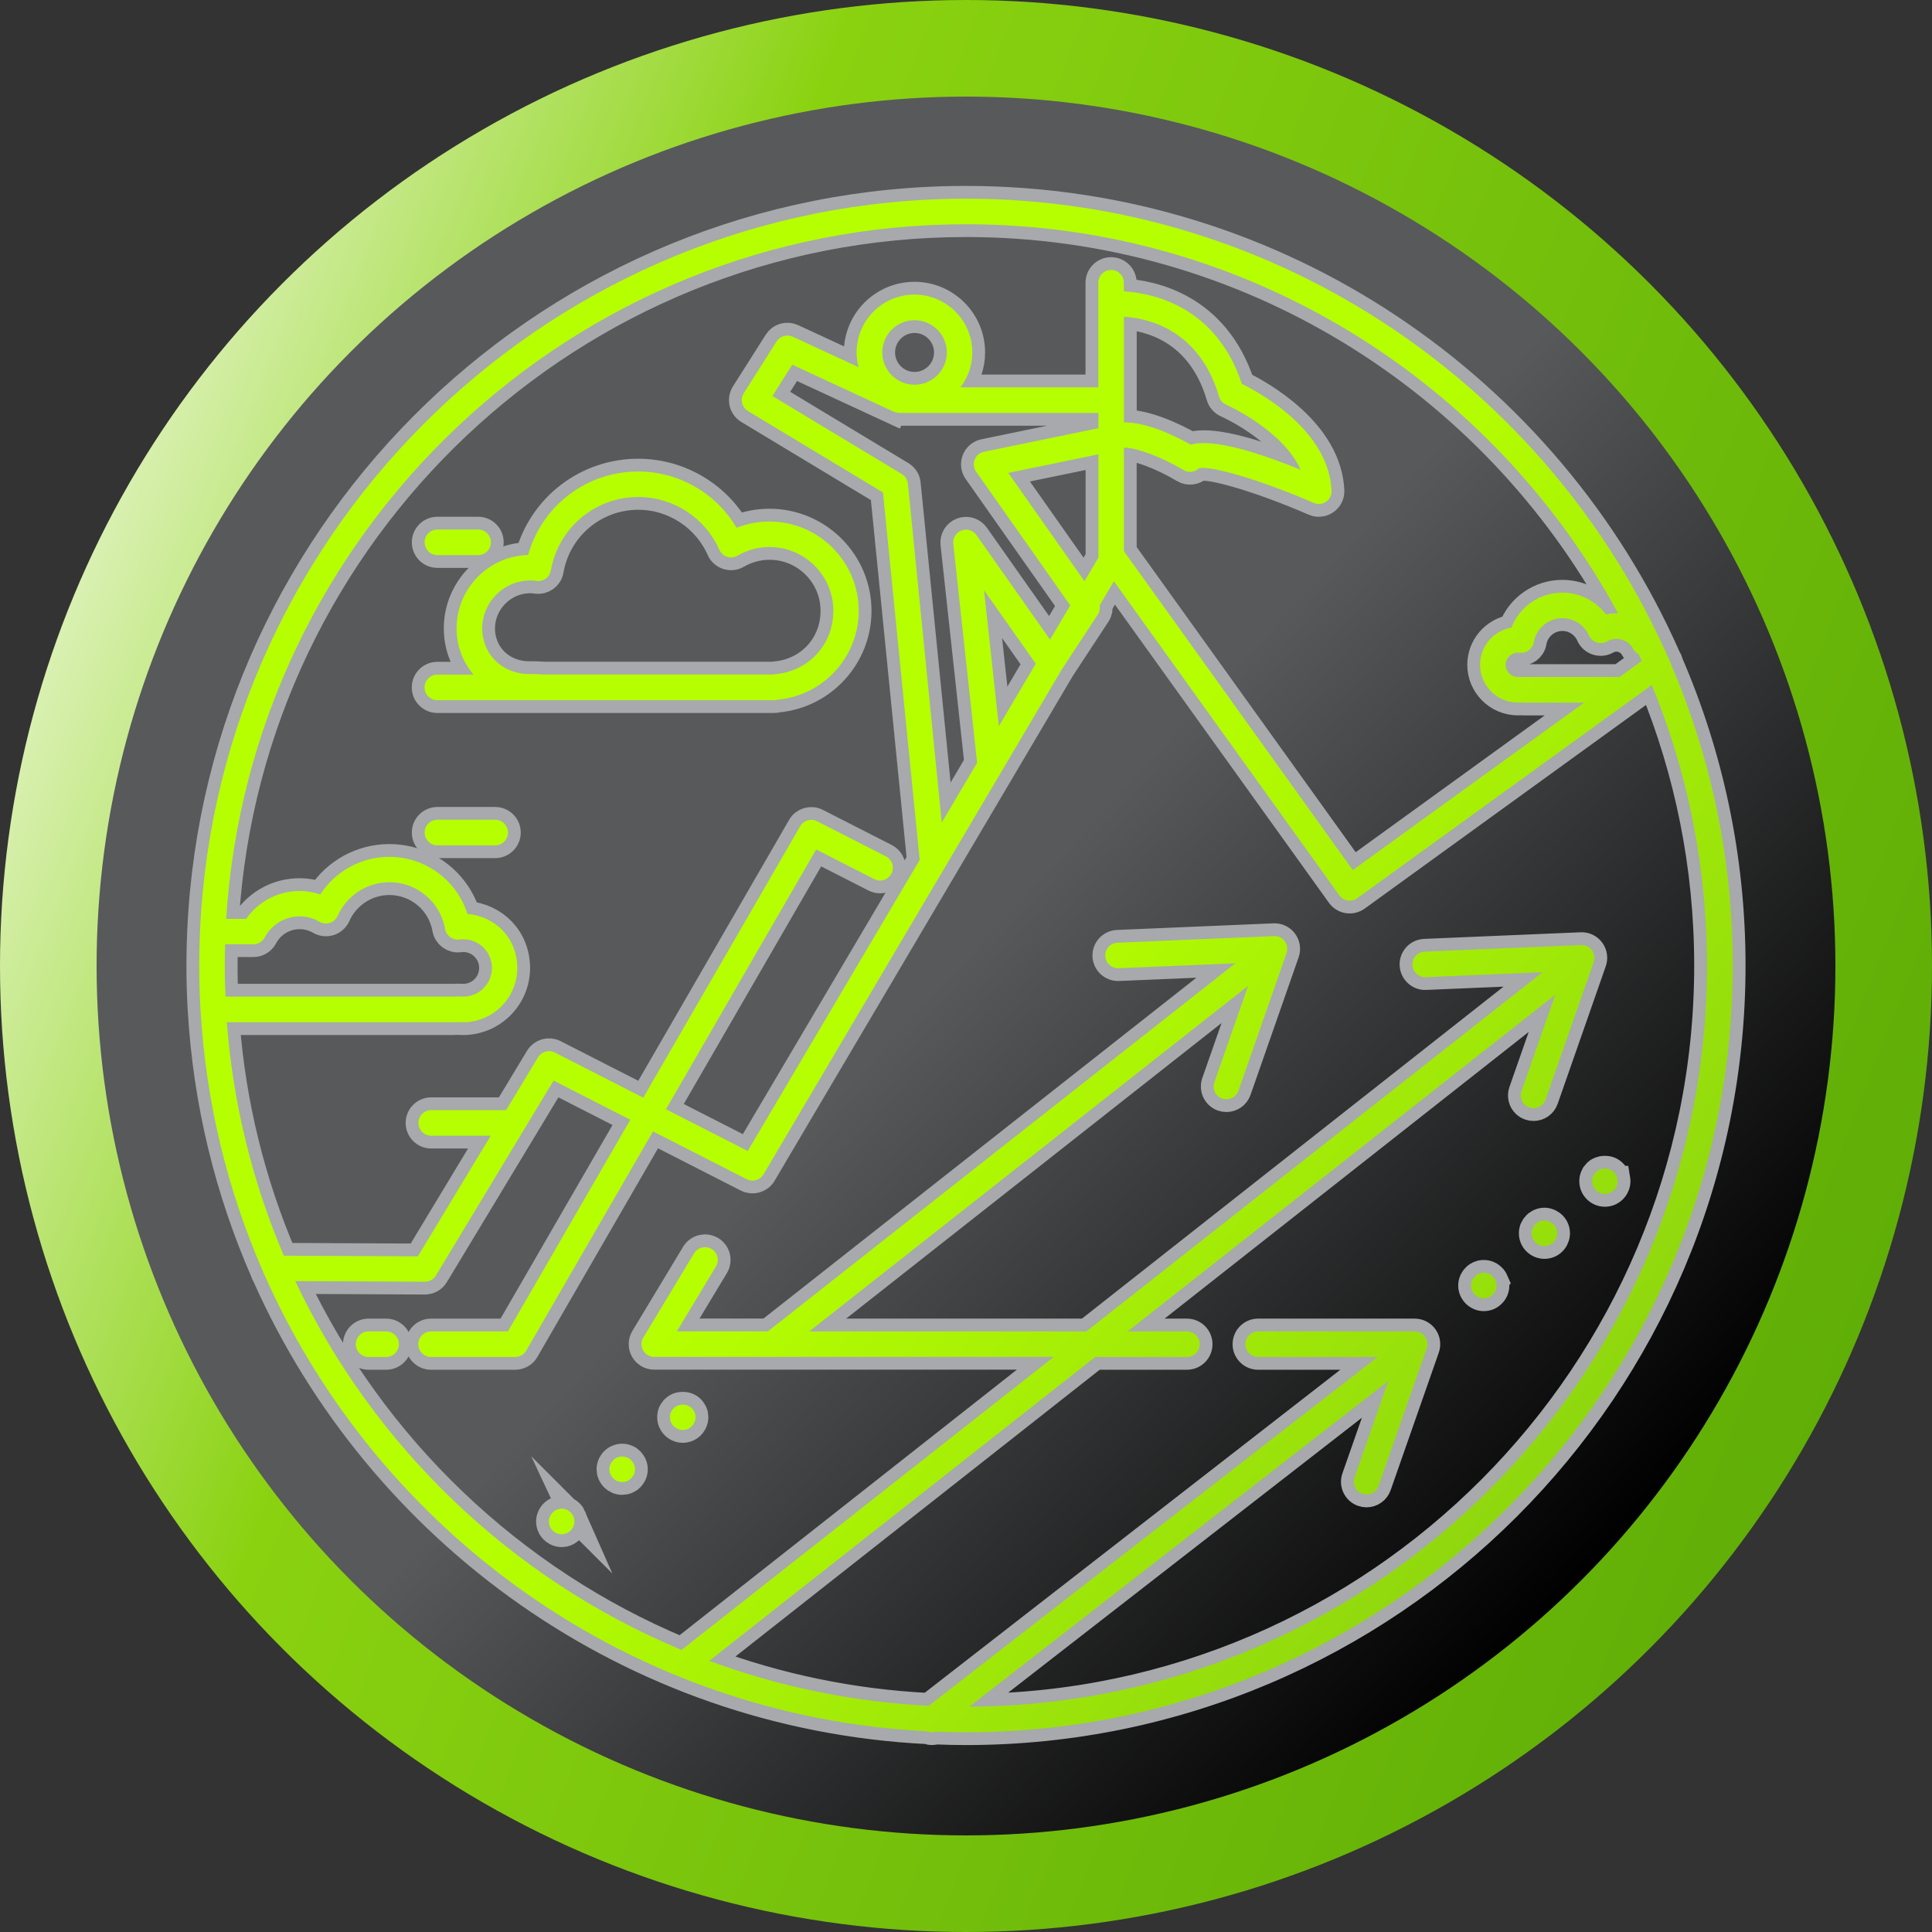
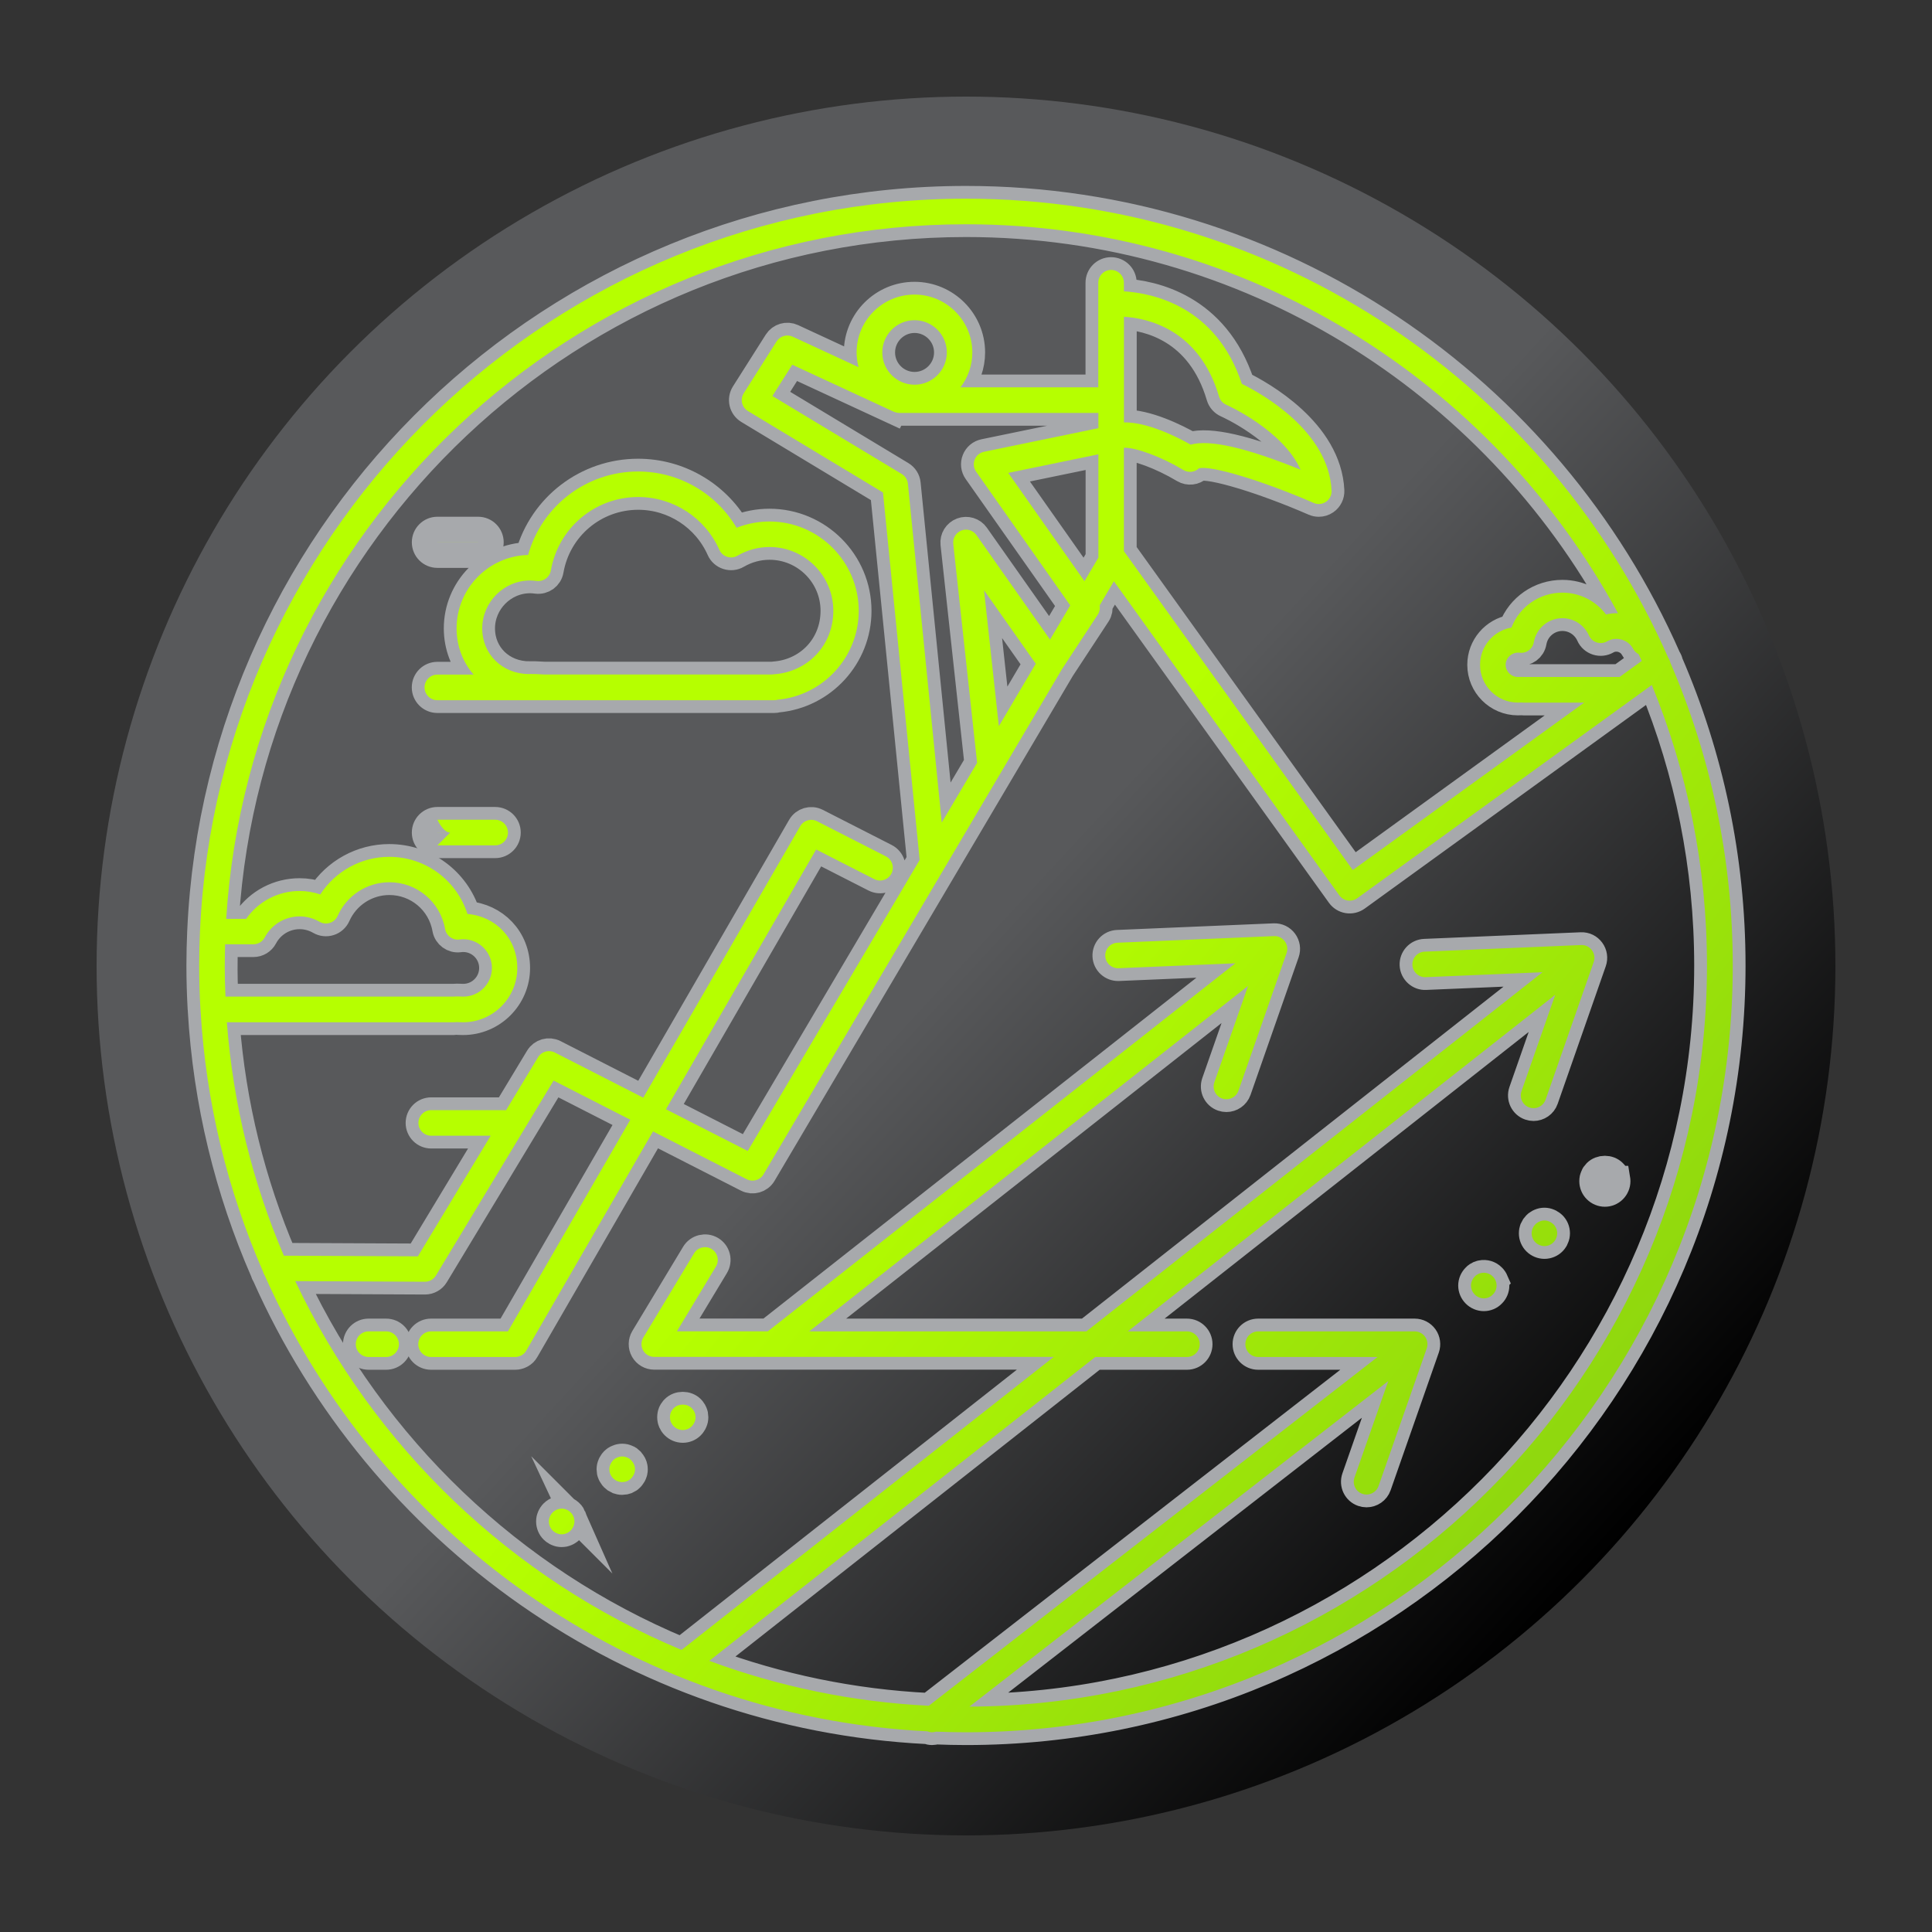
<svg xmlns="http://www.w3.org/2000/svg" xmlns:xlink="http://www.w3.org/1999/xlink" viewBox="0 0 400 400">
  <rect x="0" y="0" width="400" height="400" fill="#333333" stroke="none" />
  <defs>
    <style>.cls-1{fill:url(#New_Gradient_Swatch_4-13);}.cls-2{fill:url(#linear-gradient-2);}.cls-3{fill:url(#New_Gradient_Swatch_4-3);}.cls-3,.cls-4,.cls-5,.cls-6,.cls-7,.cls-8,.cls-9,.cls-10,.cls-11,.cls-12,.cls-13{stroke:#a7a9ac;stroke-miterlimit:10;stroke-width:5.29px;}.cls-4{fill:url(#New_Gradient_Swatch_4-9);}.cls-14{fill:url(#New_Gradient_Swatch_4-14);}.cls-5{fill:url(#New_Gradient_Swatch_4-6);}.cls-15{fill:url(#New_Gradient_Swatch_4-15);}.cls-16{isolation:isolate;}.cls-6{fill:url(#New_Gradient_Swatch_4-11);}.cls-7,.cls-17{fill:url(#New_Gradient_Swatch_4);}.cls-8{fill:url(#New_Gradient_Swatch_4-2);}.cls-18{fill:url(#New_Gradient_Swatch_4-19);}.cls-9{fill:url(#New_Gradient_Swatch_4-5);}.cls-19{fill:url(#New_Gradient_Swatch_4-16);}.cls-20{fill:url(#New_Gradient_Swatch_4-12);}.cls-21{fill:url(#New_Gradient_Swatch_4-17);}.cls-10{fill:url(#New_Gradient_Swatch_4-10);}.cls-22{fill:url(#New_Gradient_Swatch_4-18);}.cls-23{fill:url(#New_Gradient_Swatch_4-20);}.cls-24{fill:url(#New_Gradient_Swatch_4-21);}.cls-25{fill:url(#linear-gradient);}.cls-11{fill:url(#New_Gradient_Swatch_4-4);}.cls-12{fill:url(#New_Gradient_Swatch_4-7);}.cls-13{fill:url(#New_Gradient_Swatch_4-8);}.cls-26{mix-blend-mode:multiply;}</style>
    <linearGradient id="linear-gradient" x1="-46.53" y1="103.84" x2="588.85" y2="351.67" gradientTransform="matrix(1, 0, 0, 1, 0, 0)" gradientUnits="userSpaceOnUse">
      <stop offset=".02" stop-color="#fff" />
      <stop offset=".25" stop-color="#8ad210" />
      <stop offset="1" stop-color="#419400" />
    </linearGradient>
    <linearGradient id="linear-gradient-2" x1="198.73" y1="198.83" x2="332.35" y2="322.35" gradientTransform="matrix(1, 0, 0, 1, 0, 0)" gradientUnits="userSpaceOnUse">
      <stop offset="0" stop-color="#58595b" />
      <stop offset="1" stop-color="#000" />
    </linearGradient>
    <linearGradient id="New_Gradient_Swatch_4" x1="198.92" y1="199.01" x2="340.35" y2="313.85" gradientTransform="matrix(1, 0, 0, 1, 0, 0)" gradientUnits="userSpaceOnUse">
      <stop offset="0" stop-color="#b6ff00" />
      <stop offset="1" stop-color="#8ad210" />
    </linearGradient>
    <linearGradient id="New_Gradient_Swatch_4-2" x1="199.98" y1="197.7" x2="341.42" y2="312.53" xlink:href="#New_Gradient_Swatch_4" />
    <linearGradient id="New_Gradient_Swatch_4-3" x1="206.13" y1="190.13" x2="347.56" y2="304.96" xlink:href="#New_Gradient_Swatch_4" />
    <linearGradient id="New_Gradient_Swatch_4-4" x1="171.28" y1="233.05" x2="312.71" y2="347.89" xlink:href="#New_Gradient_Swatch_4" />
    <linearGradient id="New_Gradient_Swatch_4-5" x1="112.12" y1="305.91" x2="253.56" y2="420.74" xlink:href="#New_Gradient_Swatch_4" />
    <linearGradient id="New_Gradient_Swatch_4-6" x1="209.09" y1="186.48" x2="350.52" y2="301.32" xlink:href="#New_Gradient_Swatch_4" />
    <linearGradient id="New_Gradient_Swatch_4-7" x1="219.36" y1="173.84" x2="360.79" y2="288.67" xlink:href="#New_Gradient_Swatch_4" />
    <linearGradient id="New_Gradient_Swatch_4-8" x1="229.62" y1="161.2" x2="371.05" y2="276.03" xlink:href="#New_Gradient_Swatch_4" />
    <linearGradient id="New_Gradient_Swatch_4-9" x1="109.32" y1="309.36" x2="250.75" y2="424.19" xlink:href="#New_Gradient_Swatch_4" />
    <linearGradient id="New_Gradient_Swatch_4-10" x1="119.59" y1="296.71" x2="261.02" y2="411.55" xlink:href="#New_Gradient_Swatch_4" />
    <linearGradient id="New_Gradient_Swatch_4-11" x1="129.85" y1="284.07" x2="271.28" y2="398.91" xlink:href="#New_Gradient_Swatch_4" />
    <linearGradient id="New_Gradient_Swatch_4-12" x1="199.98" y1="197.7" x2="341.42" y2="312.53" xlink:href="#New_Gradient_Swatch_4" />
    <linearGradient id="New_Gradient_Swatch_4-13" x1="206.13" y1="190.13" x2="347.56" y2="304.96" xlink:href="#New_Gradient_Swatch_4" />
    <linearGradient id="New_Gradient_Swatch_4-14" x1="171.28" y1="233.05" x2="312.71" y2="347.89" xlink:href="#New_Gradient_Swatch_4" />
    <linearGradient id="New_Gradient_Swatch_4-15" x1="112.12" y1="305.91" x2="253.56" y2="420.74" xlink:href="#New_Gradient_Swatch_4" />
    <linearGradient id="New_Gradient_Swatch_4-16" x1="209.09" y1="186.48" x2="350.52" y2="301.32" xlink:href="#New_Gradient_Swatch_4" />
    <linearGradient id="New_Gradient_Swatch_4-17" x1="219.36" y1="173.84" x2="360.79" y2="288.67" xlink:href="#New_Gradient_Swatch_4" />
    <linearGradient id="New_Gradient_Swatch_4-18" x1="229.62" y1="161.2" x2="371.05" y2="276.03" xlink:href="#New_Gradient_Swatch_4" />
    <linearGradient id="New_Gradient_Swatch_4-19" x1="109.32" y1="309.36" x2="250.75" y2="424.19" xlink:href="#New_Gradient_Swatch_4" />
    <linearGradient id="New_Gradient_Swatch_4-20" x1="119.59" y1="296.71" x2="261.02" y2="411.55" xlink:href="#New_Gradient_Swatch_4" />
    <linearGradient id="New_Gradient_Swatch_4-21" x1="129.85" y1="284.07" x2="271.28" y2="398.91" xlink:href="#New_Gradient_Swatch_4" />
  </defs>
  <g class="cls-16">
    <g id="Layer_1_copy">
-       <circle class="cls-25" cx="200" cy="200" r="200" />
      <g>
        <circle class="cls-2" cx="200" cy="200" r="180" />
        <g class="cls-26">
          <path class="cls-7" d="M345.81,137.13c-.07-.32-.21-.64-.41-.93-24.59-55.92-80.5-95.06-145.4-95.06-85.14,0-154.83,67.37-158.59,151.6,0,.04-.01,.08-.01,.12,0,.02,0,.04,0,.05-.1,2.32-.16,4.64-.16,6.98,0,3.04,.09,6.05,.26,9.05,0,.01,0,.02,0,.04,0,.05,.01,.11,.02,.16,1.1,19.14,5.62,37.37,12.93,54.12,.08,.29,.19,.57,.36,.81,23.67,53.35,75.9,91.32,137.18,94.38,.31,.12,.64,.2,.98,.2,.27,0,.55-.05,.81-.13,2.06,.08,4.13,.13,6.22,.13,87.54,0,158.75-71.22,158.75-158.75,0-22.28-4.62-43.5-12.95-62.76Zm-10.52,3.05c-.05,0-.1-.02-.15-.02h-19.54c-.34-.03-.68-.02-1.03,0h-.31c-1.39,0-2.53-1.13-2.53-2.52,0-1.51,1.41-2.69,2.88-2.5,1.41,.18,2.71-.77,2.95-2.17,.5-2.88,2.99-4.98,5.92-4.98,2.37,0,4.53,1.41,5.5,3.58,.3,.69,.89,1.21,1.61,1.44,.71,.23,1.49,.15,2.15-.23,1.87-1.09,4.38-.35,5.38,1.54,.26,.5,.67,.88,1.14,1.12,.22,.47,.44,.93,.65,1.4l-4.62,3.34ZM200,46.43c58.25,0,109.02,32.62,135,80.55-.11,0-.22-.02-.33-.02-.73,0-1.45,.09-2.16,.26-2.11-2.81-5.44-4.52-9.04-4.52-4.75,0-8.89,2.93-10.54,7.23-3.69,.63-6.5,3.85-6.5,7.71,0,4.31,3.51,7.82,7.82,7.82,.18,0,.35,0,.52-.01,.12,0,.23-.02,.34,0,.11,.01,.23,.02,.34,.02h12.53l-47.9,34.67-47.39-66.03v-21.41c2.46-.07,7.69,1.83,12.34,4.62,1.03,.61,2.33,.46,3.18-.35,2.37-.7,13.14,2.53,23.78,7.16,.34,.15,.7,.22,1.06,.22,.53,0,1.05-.16,1.5-.47,.75-.52,1.18-1.39,1.14-2.3-.58-12.34-14.45-20.08-18.58-22.11-5.33-16.15-18.53-18.79-24.42-19.15v-1.78c0-1.46-1.19-2.65-2.65-2.65s-2.65,1.18-2.65,2.65v21.65h-28.53c1.53-2.01,2.45-4.51,2.45-7.22,0-6.6-5.37-11.98-11.98-11.98s-11.98,5.37-11.98,11.98c0,1.06,.15,2.08,.41,3.05l-13.63-6.31c-1.2-.56-2.64-.14-3.35,.98l-6.8,10.73c-.38,.6-.5,1.33-.34,2.02,.16,.69,.6,1.29,1.21,1.66l27.96,16.86,7.6,76.08-35.6,60.26-16.93-8.64,31.1-53.78,12.02,6.13c1.3,.67,2.9,.15,3.56-1.15,.67-1.3,.15-2.9-1.15-3.56l-14.25-7.27c-1.25-.64-2.79-.19-3.49,1.03l-32.49,56.2-18.32-9.35c-1.23-.63-2.75-.2-3.47,.99l-6.62,10.97c-.1-.01-.21-.03-.32-.03h-15.17c-1.46,0-2.65,1.18-2.65,2.65s1.19,2.65,2.65,2.65h12.31l-15.07,24.97-27.75-.13c-6.42-15.04-10.51-31.3-11.8-48.33h46.91c.11,0,.23,0,.34-.02,.28-.04,.56-.01,.85,0,.26,.01,.53,.02,.8,.02,6.19,0,11.23-5.04,11.23-11.23s-4.55-10.73-10.32-11.19c-2.21-6.98-8.69-11.83-16.19-11.83-5.82,0-11.17,2.98-14.28,7.78-1.38-.47-2.83-.71-4.29-.71-4.45,0-8.55,2.17-11.06,5.77h-4.13C51.87,110.08,118.63,46.43,200,46.43Zm-10.65,33.22c-3.69,0-6.68-3-6.68-6.68s3-6.68,6.68-6.68,6.68,3,6.68,6.68-3,6.68-6.68,6.68Zm-4.26,5.59c.35,.16,.73,.25,1.11,.25h41.21v3.16l-23.69,4.89c-.87,.18-1.6,.79-1.92,1.62-.33,.83-.22,1.77,.3,2.5l19.48,27.68-4.18,7.08-15.24-21.64c-.69-.99-1.97-1.38-3.1-.95-1.13,.43-1.83,1.56-1.7,2.76l4.94,45.34-7.32,12.37-7.01-70.16c-.08-.83-.55-1.57-1.27-2l-26.78-16.15,4.11-6.48,21.05,9.75Zm42.32,30.22l-2.88,4.87-15.78-22.42,18.66-3.85v21.41Zm5.29-28.02v-21.86c4.83,.29,15.57,2.54,19.7,16.54,.22,.75,.76,1.36,1.48,1.68,.14,.06,11.67,5.19,15.4,13.45-11.26-4.57-18.88-6.3-22.76-5.19-3.12-1.76-9.07-4.68-13.82-4.61Zm-25.9,62.91l-3.07-28.15,10.71,15.21-7.64,12.94ZM46.54,199.89c0-1.47,.03-2.93,.07-4.39h5.86c.98,0,1.88-.54,2.34-1.41,1.42-2.69,4.2-4.36,7.24-4.36,1.44,0,2.85,.39,4.1,1.11,.65,.38,1.43,.46,2.15,.23,.72-.23,1.3-.76,1.61-1.44,1.88-4.24,6.08-6.97,10.71-6.97,5.7,0,10.55,4.08,11.53,9.69,.25,1.4,1.58,2.35,2.96,2.17,.26-.04,.53-.06,.8-.06,3.27,0,5.94,2.66,5.94,5.94s-2.66,5.94-5.94,5.94c-.19,0-.39,0-.58-.02-.47-.02-.99-.04-1.57,.02H46.68c-.09-2.14-.15-4.28-.15-6.44Zm154.16,153.45l86.72-67.4-6.99,19.97c-.48,1.38,.24,2.89,1.62,3.37,.29,.1,.58,.15,.87,.15,1.09,0,2.12-.68,2.5-1.77l9.97-28.49c.28-.81,.16-1.71-.34-2.41s-1.3-1.11-2.16-1.11h-32.4c-1.46,0-2.65,1.18-2.65,2.65s1.19,2.65,2.65,2.65h24.72l-92.91,72.21c-15.9-.79-31.17-4.01-45.45-9.3l79.91-62.91h18.98c1.46,0,2.65-1.18,2.65-2.65s-1.19-2.65-2.65-2.65h-12.26l88.51-69.68-6.98,19.95c-.48,1.38,.24,2.89,1.62,3.37,.29,.1,.58,.15,.87,.15,1.09,0,2.12-.68,2.5-1.77l9.96-28.49c.29-.83,.15-1.75-.37-2.45-.52-.7-1.3-1.11-2.24-1.07l-32.4,1.37c-1.46,.06-2.59,1.29-2.53,2.75,.06,1.46,1.35,2.62,2.76,2.53l24.18-1.02-94.44,74.36h-57.37l90.85-71.53-6.98,19.95c-.48,1.38,.24,2.89,1.62,3.37,.29,.1,.58,.15,.87,.15,1.09,0,2.12-.68,2.5-1.77l9.96-28.49c.29-.83,.15-1.75-.37-2.45-.52-.7-1.32-1.11-2.24-1.07l-32.4,1.37c-1.46,.06-2.59,1.29-2.53,2.75,.06,1.46,1.31,2.59,2.76,2.53l24.18-1.02-96.79,76.2h-18.84l8.09-13.42c.75-1.25,.35-2.88-.9-3.63-1.25-.75-2.88-.35-3.63,.9l-10.51,17.43c-.49,.82-.51,1.84-.04,2.67,.47,.83,1.35,1.34,2.3,1.34h82.72l-77.06,60.67c-35.17-14.66-63.75-42.04-79.98-76.36l26.84,.13h.01c.93,0,1.79-.48,2.27-1.28l24.37-40.37,15.88,8.11-25.34,43.82h-15.91c-1.46,0-2.65,1.18-2.65,2.65s1.19,2.65,2.65,2.65h17.43s.02,0,.02,0c.2,0,.4-.03,.59-.08,.06-.01,.11-.03,.17-.05,.15-.05,.29-.1,.42-.17,.06-.03,.11-.06,.17-.09,.15-.09,.3-.2,.43-.32,.02-.02,.04-.03,.06-.05,.15-.15,.27-.32,.38-.5,.01-.02,.03-.04,.04-.06l26.24-45.38,19.4,9.9c1.24,.63,2.77,.19,3.48-1.01l61.78-104.58,7.44-11.33c.37-.57,.48-1.24,.37-1.89l2.95-5,46.67,65.03c.41,.57,1.03,.96,1.73,1.07,.69,.11,1.4-.06,1.98-.47l60.99-44.15c7.35,17.92,11.42,37.53,11.42,58.07,0,84.39-68.46,153.08-152.76,153.45Z" />
          <path class="cls-8" d="M90.56,114.93h8.43c1.46,0,2.65-1.18,2.65-2.65s-1.19-2.65-2.65-2.65h-8.43c-1.46,0-2.65,1.18-2.65,2.65s1.19,2.65,2.65,2.65Z" />
          <path class="cls-3" d="M90.56,144.97h69.73c.24,0,.47-.03,.69-.1,9.47-.86,16.81-8.84,16.81-18.4,0-10.2-8.3-18.5-18.5-18.5-2.33,0-4.63,.45-6.79,1.3-4.22-7.16-11.96-11.65-20.38-11.65-10.72,0-19.96,7.14-22.78,17.28-8.2,.21-14.81,6.95-14.81,15.2,0,3.69,1.32,7.01,3.52,9.57h-7.5c-1.46,0-2.65,1.18-2.65,2.65s1.19,2.65,2.65,2.65Zm19.1-5.41h-.07c-5.56,0-9.75-4.07-9.75-9.46s4.45-9.92,9.92-9.92c.45,0,.89,.04,1.33,.1,1.43,.18,2.72-.77,2.96-2.17,1.54-8.81,9.14-15.21,18.09-15.21,7.25,0,13.84,4.29,16.8,10.94,.3,.69,.89,1.21,1.61,1.44,.71,.23,1.49,.15,2.14-.23,2.02-1.18,4.31-1.8,6.63-1.8,7.28,0,13.21,5.92,13.21,13.2s-5.44,12.73-12.38,13.16c-.12,0-.23,.02-.34,.04h-43.79s-.03,0-.04,0h-3.22c-2.04-.11-2.11-.11-3.08-.11Z" />
          <path class="cls-11" d="M90.56,175.02h11.96c1.46,0,2.65-1.18,2.65-2.65s-1.19-2.65-2.65-2.65h-11.96c-1.46,0-2.65,1.18-2.65,2.65s1.19,2.65,2.65,2.65Z" />
          <path class="cls-9" d="M79.94,275.65h-3.63c-1.46,0-2.65,1.18-2.65,2.65s1.19,2.65,2.65,2.65h3.63c1.46,0,2.65-1.18,2.65-2.65s-1.19-2.65-2.65-2.65Z" />
          <path class="cls-5" d="M309.65,265.13c-.07-.16-.14-.3-.25-.46-.09-.14-.21-.27-.34-.39-.6-.62-1.52-.9-2.38-.72-.16,.04-.34,.07-.49,.14s-.32,.16-.46,.25-.28,.21-.39,.34c-.49,.49-.79,1.16-.79,1.87s.3,1.38,.79,1.87c.49,.49,1.16,.78,1.87,.78s1.38-.28,1.85-.78c.51-.49,.79-1.18,.79-1.87,0-.18-.02-.35-.05-.53-.03-.16-.09-.34-.16-.49Z" />
          <path class="cls-12" d="M321.21,253.15c-.14-.11-.3-.18-.46-.25-.16-.07-.32-.12-.49-.16-.33-.07-.69-.07-1.02,0-.18,.04-.33,.09-.49,.16-.16,.07-.32,.14-.46,.25-.16,.09-.28,.19-.4,.32-.12,.12-.23,.26-.34,.41-.09,.14-.18,.3-.25,.46-.05,.16-.11,.32-.14,.49s-.05,.34-.05,.51c0,.69,.28,1.38,.78,1.87,.49,.49,1.18,.78,1.87,.78s1.38-.28,1.87-.78c.12-.12,.23-.25,.33-.41,.09-.14,.18-.28,.23-.46,.07-.16,.12-.32,.16-.49,.03-.16,.05-.34,.05-.51,0-.71-.28-1.38-.78-1.87-.12-.12-.27-.23-.41-.32Z" />
          <path class="cls-13" d="M334.86,244.02c-.04-.16-.09-.34-.14-.49-.07-.16-.16-.3-.25-.46-.11-.14-.21-.27-.34-.39-.97-.99-2.75-.99-3.74,0-.12,.12-.23,.25-.33,.39-.09,.16-.18,.3-.23,.46-.07,.16-.12,.34-.16,.49-.03,.18-.05,.35-.05,.53,0,.69,.28,1.38,.78,1.87,.49,.49,1.16,.78,1.87,.78s1.37-.28,1.87-.78c.49-.49,.78-1.18,.78-1.87,0-.18-.02-.35-.05-.53Z" />
          <path class="cls-4" d="M118.74,314c-.07-.16-.16-.3-.25-.46-.09-.14-.21-.28-.33-.39-.12-.12-.25-.25-.39-.34-.16-.11-.3-.18-.46-.25s-.33-.12-.49-.16c-.86-.18-1.78,.12-2.4,.74-.11,.11-.23,.25-.32,.39-.11,.16-.18,.3-.25,.46-.07,.16-.12,.34-.16,.49-.03,.18-.05,.35-.05,.53,0,.69,.28,1.38,.78,1.87,.12,.12,.27,.23,.4,.32,.14,.11,.3,.18,.46,.25s.32,.12,.49,.16c.18,.04,.35,.05,.51,.05,.18,0,.35-.02,.53-.05,.16-.04,.33-.09,.49-.16s.3-.14,.46-.25c.14-.09,.26-.19,.39-.32,.12-.12,.25-.26,.33-.41,.09-.14,.18-.3,.25-.46s.12-.34,.14-.49c.03-.18,.07-.35,.07-.51,0-.18-.04-.35-.07-.53-.02-.16-.07-.34-.14-.49Z" />
          <path class="cls-10" d="M131.26,303.2c-.07-.16-.14-.32-.25-.46-.09-.14-.21-.28-.32-.41-.12-.12-.26-.23-.4-.34-.14-.09-.3-.18-.46-.23-.16-.07-.34-.12-.49-.16-.34-.07-.69-.07-1.04,0-.16,.04-.34,.09-.49,.16-.16,.05-.32,.14-.46,.23-.14,.11-.28,.21-.41,.34-.12,.12-.23,.27-.32,.41-.11,.14-.18,.3-.25,.46s-.12,.32-.16,.49c-.03,.18-.05,.34-.05,.51s.02,.35,.05,.53c.04,.16,.09,.34,.16,.49s.14,.3,.25,.44c.09,.16,.19,.28,.32,.41,.12,.12,.27,.23,.41,.34,.14,.09,.3,.18,.46,.25,.16,.05,.34,.11,.49,.14,.18,.04,.35,.05,.53,.05,.16,0,.34-.02,.51-.05,.16-.04,.34-.09,.49-.14,.16-.07,.32-.16,.46-.25,.14-.11,.28-.21,.4-.34,.11-.12,.23-.25,.32-.41,.11-.14,.18-.28,.25-.44s.12-.34,.16-.49c.04-.18,.05-.35,.05-.53s-.02-.34-.05-.51c-.03-.18-.09-.34-.16-.49Z" />
          <path class="cls-6" d="M138.9,294.42c.07,.16,.16,.32,.25,.46,.09,.14,.21,.28,.34,.41,.49,.49,1.16,.78,1.87,.78s1.38-.28,1.87-.78c.12-.12,.23-.26,.32-.41,.11-.14,.19-.3,.25-.46,.07-.16,.12-.32,.16-.49,.03-.18,.05-.34,.05-.51s-.02-.35-.05-.53c-.04-.16-.09-.34-.16-.49-.05-.16-.14-.3-.25-.44-.09-.16-.19-.28-.32-.41-.99-.99-2.77-.99-3.74,0-.12,.12-.25,.25-.34,.41-.09,.14-.18,.28-.25,.44-.07,.16-.11,.34-.14,.49-.03,.18-.05,.35-.05,.53s.02,.34,.05,.51c.04,.18,.07,.34,.14,.49Z" />
        </g>
        <g>
          <path class="cls-17" d="M345.81,137.13c-.07-.32-.21-.64-.41-.93-24.59-55.92-80.5-95.06-145.4-95.06-85.14,0-154.83,67.37-158.59,151.6,0,.04-.01,.08-.01,.12,0,.02,0,.04,0,.05-.1,2.32-.16,4.64-.16,6.98,0,3.04,.09,6.05,.26,9.05,0,.01,0,.02,0,.04,0,.05,.01,.11,.02,.16,1.1,19.14,5.62,37.37,12.93,54.12,.08,.29,.19,.57,.36,.81,23.67,53.35,75.9,91.32,137.18,94.38,.31,.12,.64,.2,.98,.2,.27,0,.55-.05,.81-.13,2.06,.08,4.13,.13,6.22,.13,87.54,0,158.75-71.22,158.75-158.75,0-22.28-4.62-43.5-12.95-62.76Zm-10.52,3.05c-.05,0-.1-.02-.15-.02h-19.54c-.34-.03-.68-.02-1.03,0h-.31c-1.39,0-2.53-1.13-2.53-2.52,0-1.51,1.41-2.69,2.88-2.5,1.41,.18,2.71-.77,2.95-2.17,.5-2.88,2.99-4.98,5.92-4.98,2.37,0,4.53,1.41,5.5,3.58,.3,.69,.89,1.21,1.61,1.44,.71,.23,1.49,.15,2.15-.23,1.87-1.09,4.38-.35,5.38,1.54,.26,.5,.67,.88,1.14,1.12,.22,.47,.44,.93,.65,1.4l-4.62,3.34ZM200,46.43c58.25,0,109.02,32.62,135,80.55-.11,0-.22-.02-.33-.02-.73,0-1.45,.09-2.16,.26-2.11-2.81-5.44-4.52-9.04-4.52-4.75,0-8.89,2.93-10.54,7.23-3.69,.63-6.5,3.85-6.5,7.71,0,4.31,3.51,7.82,7.82,7.82,.18,0,.35,0,.52-.01,.12,0,.23-.02,.34,0,.11,.01,.23,.02,.34,.02h12.53l-47.9,34.67-47.39-66.03v-21.41c2.46-.07,7.69,1.83,12.34,4.62,1.03,.61,2.33,.46,3.18-.35,2.37-.7,13.14,2.53,23.78,7.16,.34,.15,.7,.22,1.06,.22,.53,0,1.05-.16,1.5-.47,.75-.52,1.18-1.39,1.14-2.3-.58-12.34-14.45-20.08-18.58-22.11-5.33-16.15-18.53-18.79-24.42-19.15v-1.78c0-1.46-1.19-2.65-2.65-2.65s-2.65,1.18-2.65,2.65v21.65h-28.53c1.53-2.01,2.45-4.51,2.45-7.22,0-6.6-5.37-11.98-11.98-11.98s-11.98,5.37-11.98,11.98c0,1.06,.15,2.08,.41,3.05l-13.63-6.31c-1.2-.56-2.64-.14-3.35,.98l-6.8,10.73c-.38,.6-.5,1.33-.34,2.02,.16,.69,.6,1.29,1.21,1.66l27.96,16.86,7.6,76.08-35.6,60.26-16.93-8.64,31.1-53.78,12.02,6.13c1.3,.67,2.9,.15,3.56-1.15,.67-1.3,.15-2.9-1.15-3.56l-14.25-7.27c-1.25-.64-2.79-.19-3.49,1.03l-32.49,56.2-18.32-9.35c-1.23-.63-2.75-.2-3.47,.99l-6.62,10.97c-.1-.01-.21-.03-.32-.03h-15.17c-1.46,0-2.65,1.18-2.65,2.65s1.19,2.65,2.65,2.65h12.31l-15.07,24.97-27.75-.13c-6.42-15.04-10.51-31.3-11.8-48.33h46.91c.11,0,.23,0,.34-.02,.28-.04,.56-.01,.85,0,.26,.01,.53,.02,.8,.02,6.19,0,11.23-5.04,11.23-11.23s-4.55-10.73-10.32-11.19c-2.21-6.98-8.69-11.83-16.19-11.83-5.82,0-11.17,2.98-14.28,7.78-1.38-.47-2.83-.71-4.29-.71-4.45,0-8.55,2.17-11.06,5.77h-4.13C51.87,110.08,118.63,46.43,200,46.43Zm-10.65,33.22c-3.69,0-6.68-3-6.68-6.68s3-6.68,6.68-6.68,6.68,3,6.68,6.68-3,6.68-6.68,6.68Zm-4.26,5.59c.35,.16,.73,.25,1.11,.25h41.21v3.16l-23.69,4.89c-.87,.18-1.6,.79-1.92,1.62-.33,.83-.22,1.77,.3,2.5l19.48,27.68-4.18,7.08-15.24-21.64c-.69-.99-1.97-1.38-3.1-.95-1.13,.43-1.83,1.56-1.7,2.76l4.94,45.34-7.32,12.37-7.01-70.16c-.08-.83-.55-1.57-1.27-2l-26.78-16.15,4.11-6.48,21.05,9.75Zm42.32,30.22l-2.88,4.87-15.78-22.42,18.66-3.85v21.41Zm5.29-28.02v-21.86c4.83,.29,15.57,2.54,19.7,16.54,.22,.75,.76,1.36,1.48,1.68,.14,.06,11.67,5.19,15.4,13.45-11.26-4.57-18.88-6.3-22.76-5.19-3.12-1.76-9.07-4.68-13.82-4.61Zm-25.9,62.91l-3.07-28.15,10.71,15.21-7.64,12.94ZM46.54,199.89c0-1.47,.03-2.93,.07-4.39h5.86c.98,0,1.88-.54,2.34-1.41,1.42-2.69,4.2-4.36,7.24-4.36,1.44,0,2.85,.39,4.1,1.11,.65,.38,1.43,.46,2.15,.23,.72-.23,1.3-.76,1.61-1.44,1.88-4.24,6.08-6.97,10.71-6.97,5.7,0,10.55,4.08,11.53,9.69,.25,1.4,1.58,2.35,2.96,2.17,.26-.04,.53-.06,.8-.06,3.27,0,5.94,2.66,5.94,5.94s-2.66,5.94-5.94,5.94c-.19,0-.39,0-.58-.02-.47-.02-.99-.04-1.57,.02H46.68c-.09-2.14-.15-4.28-.15-6.44Zm154.16,153.45l86.72-67.4-6.99,19.97c-.48,1.38,.24,2.89,1.62,3.37,.29,.1,.58,.15,.87,.15,1.09,0,2.12-.68,2.5-1.77l9.97-28.49c.28-.81,.16-1.71-.34-2.41s-1.3-1.11-2.16-1.11h-32.4c-1.46,0-2.65,1.18-2.65,2.65s1.19,2.65,2.65,2.65h24.72l-92.91,72.21c-15.9-.79-31.17-4.01-45.45-9.3l79.91-62.91h18.98c1.46,0,2.65-1.18,2.65-2.65s-1.19-2.65-2.65-2.65h-12.26l88.51-69.68-6.98,19.95c-.48,1.38,.24,2.89,1.62,3.37,.29,.1,.58,.15,.87,.15,1.09,0,2.12-.68,2.5-1.77l9.96-28.49c.29-.83,.15-1.75-.37-2.45-.52-.7-1.3-1.11-2.24-1.07l-32.4,1.37c-1.46,.06-2.59,1.29-2.53,2.75,.06,1.46,1.35,2.62,2.76,2.53l24.18-1.02-94.44,74.36h-57.37l90.85-71.53-6.98,19.95c-.48,1.38,.24,2.89,1.62,3.37,.29,.1,.58,.15,.87,.15,1.09,0,2.12-.68,2.5-1.77l9.96-28.49c.29-.83,.15-1.75-.37-2.45-.52-.7-1.32-1.11-2.24-1.07l-32.4,1.37c-1.46,.06-2.59,1.29-2.53,2.75,.06,1.46,1.31,2.59,2.76,2.53l24.18-1.02-96.79,76.2h-18.84l8.09-13.42c.75-1.25,.35-2.88-.9-3.63-1.25-.75-2.88-.35-3.63,.9l-10.51,17.43c-.49,.82-.51,1.84-.04,2.67,.47,.83,1.35,1.34,2.3,1.34h82.72l-77.06,60.67c-35.17-14.66-63.75-42.04-79.98-76.36l26.84,.13h.01c.93,0,1.79-.48,2.27-1.28l24.37-40.37,15.88,8.11-25.34,43.82h-15.91c-1.46,0-2.65,1.18-2.65,2.65s1.19,2.65,2.65,2.65h17.43s.02,0,.02,0c.2,0,.4-.03,.59-.08,.06-.01,.11-.03,.17-.05,.15-.05,.29-.1,.42-.17,.06-.03,.11-.06,.17-.09,.15-.09,.3-.2,.43-.32,.02-.02,.04-.03,.06-.05,.15-.15,.27-.32,.38-.5,.01-.02,.03-.04,.04-.06l26.24-45.38,19.4,9.9c1.24,.63,2.77,.19,3.48-1.01l61.78-104.58,7.44-11.33c.37-.57,.48-1.24,.37-1.89l2.95-5,46.67,65.03c.41,.57,1.03,.96,1.73,1.07,.69,.11,1.4-.06,1.98-.47l60.99-44.15c7.35,17.92,11.42,37.53,11.42,58.07,0,84.39-68.46,153.08-152.76,153.45Z" />
-           <path class="cls-20" d="M90.56,114.93h8.43c1.46,0,2.65-1.18,2.65-2.65s-1.19-2.65-2.65-2.65h-8.43c-1.46,0-2.65,1.18-2.65,2.65s1.19,2.65,2.65,2.65Z" />
          <path class="cls-1" d="M90.56,144.97h69.73c.24,0,.47-.03,.69-.1,9.47-.86,16.81-8.84,16.81-18.4,0-10.2-8.3-18.5-18.5-18.5-2.33,0-4.63,.45-6.79,1.3-4.22-7.16-11.96-11.65-20.38-11.65-10.72,0-19.96,7.14-22.78,17.28-8.2,.21-14.81,6.95-14.81,15.2,0,3.69,1.32,7.01,3.52,9.57h-7.5c-1.46,0-2.65,1.18-2.65,2.65s1.19,2.65,2.65,2.65Zm19.1-5.41h-.07c-5.56,0-9.75-4.07-9.75-9.46s4.45-9.92,9.92-9.92c.45,0,.89,.04,1.33,.1,1.43,.18,2.72-.77,2.96-2.17,1.54-8.81,9.14-15.21,18.09-15.21,7.25,0,13.84,4.29,16.8,10.94,.3,.69,.89,1.21,1.61,1.44,.71,.23,1.49,.15,2.14-.23,2.02-1.18,4.31-1.8,6.63-1.8,7.28,0,13.21,5.92,13.21,13.2s-5.44,12.73-12.38,13.16c-.12,0-.23,.02-.34,.04h-43.79s-.03,0-.04,0h-3.22c-2.04-.11-2.11-.11-3.08-.11Z" />
-           <path class="cls-14" d="M90.56,175.02h11.96c1.46,0,2.65-1.18,2.65-2.65s-1.19-2.65-2.65-2.65h-11.96c-1.46,0-2.65,1.18-2.65,2.65s1.19,2.65,2.65,2.65Z" />
+           <path class="cls-14" d="M90.56,175.02h11.96c1.46,0,2.65-1.18,2.65-2.65s-1.19-2.65-2.65-2.65h-11.96s1.19,2.65,2.65,2.65Z" />
          <path class="cls-15" d="M79.94,275.65h-3.63c-1.46,0-2.65,1.18-2.65,2.65s1.19,2.65,2.65,2.65h3.63c1.46,0,2.65-1.18,2.65-2.65s-1.19-2.65-2.65-2.65Z" />
          <path class="cls-19" d="M309.65,265.13c-.07-.16-.14-.3-.25-.46-.09-.14-.21-.27-.34-.39-.6-.62-1.52-.9-2.38-.72-.16,.04-.34,.07-.49,.14s-.32,.16-.46,.25-.28,.21-.39,.34c-.49,.49-.79,1.16-.79,1.87s.3,1.38,.79,1.87c.49,.49,1.16,.78,1.87,.78s1.38-.28,1.85-.78c.51-.49,.79-1.18,.79-1.87,0-.18-.02-.35-.05-.53-.03-.16-.09-.34-.16-.49Z" />
          <path class="cls-21" d="M321.21,253.15c-.14-.11-.3-.18-.46-.25-.16-.07-.32-.12-.49-.16-.33-.07-.69-.07-1.02,0-.18,.04-.33,.09-.49,.16-.16,.07-.32,.14-.46,.25-.16,.09-.28,.19-.4,.32-.12,.12-.23,.26-.34,.41-.09,.14-.18,.3-.25,.46-.05,.16-.11,.32-.14,.49s-.05,.34-.05,.51c0,.69,.28,1.38,.78,1.87,.49,.49,1.18,.78,1.87,.78s1.38-.28,1.87-.78c.12-.12,.23-.25,.33-.41,.09-.14,.18-.28,.23-.46,.07-.16,.12-.32,.16-.49,.03-.16,.05-.34,.05-.51,0-.71-.28-1.38-.78-1.87-.12-.12-.27-.23-.41-.32Z" />
-           <path class="cls-22" d="M334.86,244.02c-.04-.16-.09-.34-.14-.49-.07-.16-.16-.3-.25-.46-.11-.14-.21-.27-.34-.39-.97-.99-2.75-.99-3.74,0-.12,.12-.23,.25-.33,.39-.09,.16-.18,.3-.23,.46-.07,.16-.12,.34-.16,.49-.03,.18-.05,.35-.05,.53,0,.69,.28,1.38,.78,1.87,.49,.49,1.16,.78,1.87,.78s1.37-.28,1.87-.78c.49-.49,.78-1.18,.78-1.87,0-.18-.02-.35-.05-.53Z" />
          <path class="cls-18" d="M118.74,314c-.07-.16-.16-.3-.25-.46-.09-.14-.21-.28-.33-.39-.12-.12-.25-.25-.39-.34-.16-.11-.3-.18-.46-.25s-.33-.12-.49-.16c-.86-.18-1.78,.12-2.4,.74-.11,.11-.23,.25-.32,.39-.11,.16-.18,.3-.25,.46-.07,.16-.12,.34-.16,.49-.03,.18-.05,.35-.05,.53,0,.69,.28,1.38,.78,1.87,.12,.12,.27,.23,.4,.32,.14,.11,.3,.18,.46,.25s.32,.12,.49,.16c.18,.04,.35,.05,.51,.05,.18,0,.35-.02,.53-.05,.16-.04,.33-.09,.49-.16s.3-.14,.46-.25c.14-.09,.26-.19,.39-.32,.12-.12,.25-.26,.33-.41,.09-.14,.18-.3,.25-.46s.12-.34,.14-.49c.03-.18,.07-.35,.07-.51,0-.18-.04-.35-.07-.53-.02-.16-.07-.34-.14-.49Z" />
          <path class="cls-23" d="M131.26,303.2c-.07-.16-.14-.32-.25-.46-.09-.14-.21-.28-.32-.41-.12-.12-.26-.23-.4-.34-.14-.09-.3-.18-.46-.23-.16-.07-.34-.12-.49-.16-.34-.07-.69-.07-1.04,0-.16,.04-.34,.09-.49,.16-.16,.05-.32,.14-.46,.23-.14,.11-.28,.21-.41,.34-.12,.12-.23,.27-.32,.41-.11,.14-.18,.3-.25,.46s-.12,.32-.16,.49c-.03,.18-.05,.34-.05,.51s.02,.35,.05,.53c.04,.16,.09,.34,.16,.49s.14,.3,.25,.44c.09,.16,.19,.28,.32,.41,.12,.12,.27,.23,.41,.34,.14,.09,.3,.18,.46,.25,.16,.05,.34,.11,.49,.14,.18,.04,.35,.05,.53,.05,.16,0,.34-.02,.51-.05,.16-.04,.34-.09,.49-.14,.16-.07,.32-.16,.46-.25,.14-.11,.28-.21,.4-.34,.11-.12,.23-.25,.32-.41,.11-.14,.18-.28,.25-.44s.12-.34,.16-.49c.04-.18,.05-.35,.05-.53s-.02-.34-.05-.51c-.03-.18-.09-.34-.16-.49Z" />
          <path class="cls-24" d="M138.9,294.42c.07,.16,.16,.32,.25,.46,.09,.14,.21,.28,.34,.41,.49,.49,1.16,.78,1.87,.78s1.38-.28,1.87-.78c.12-.12,.23-.26,.32-.41,.11-.14,.19-.3,.25-.46,.07-.16,.12-.32,.16-.49,.03-.18,.05-.34,.05-.51s-.02-.35-.05-.53c-.04-.16-.09-.34-.16-.49-.05-.16-.14-.3-.25-.44-.09-.16-.19-.28-.32-.41-.99-.99-2.77-.99-3.74,0-.12,.12-.25,.25-.34,.41-.09,.14-.18,.28-.25,.44-.07,.16-.11,.34-.14,.49-.03,.18-.05,.35-.05,.53s.02,.34,.05,.51c.04,.18,.07,.34,.14,.49Z" />
        </g>
      </g>
    </g>
  </g>
</svg>